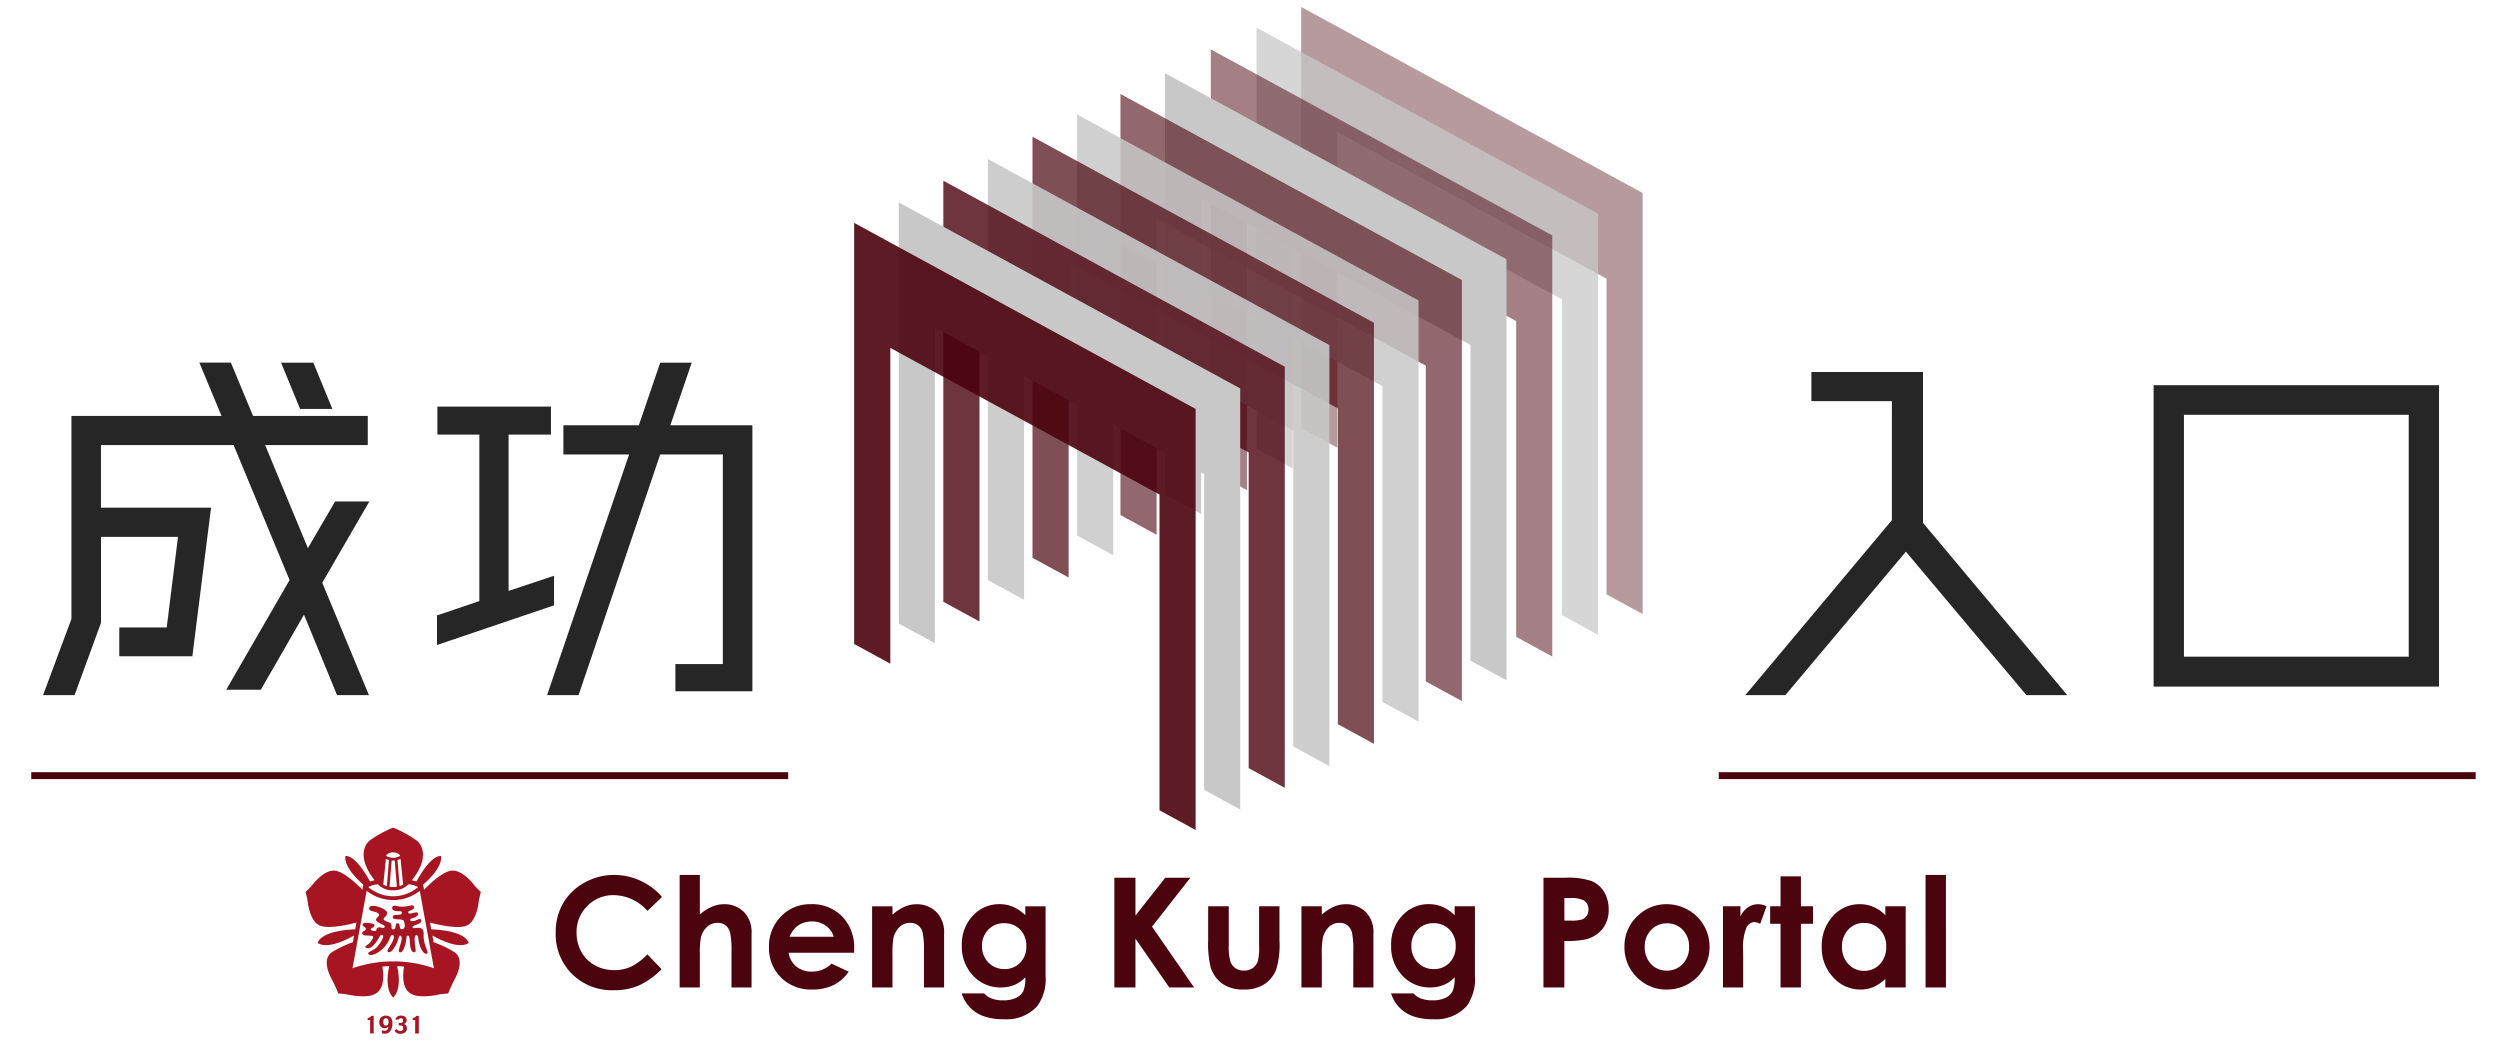
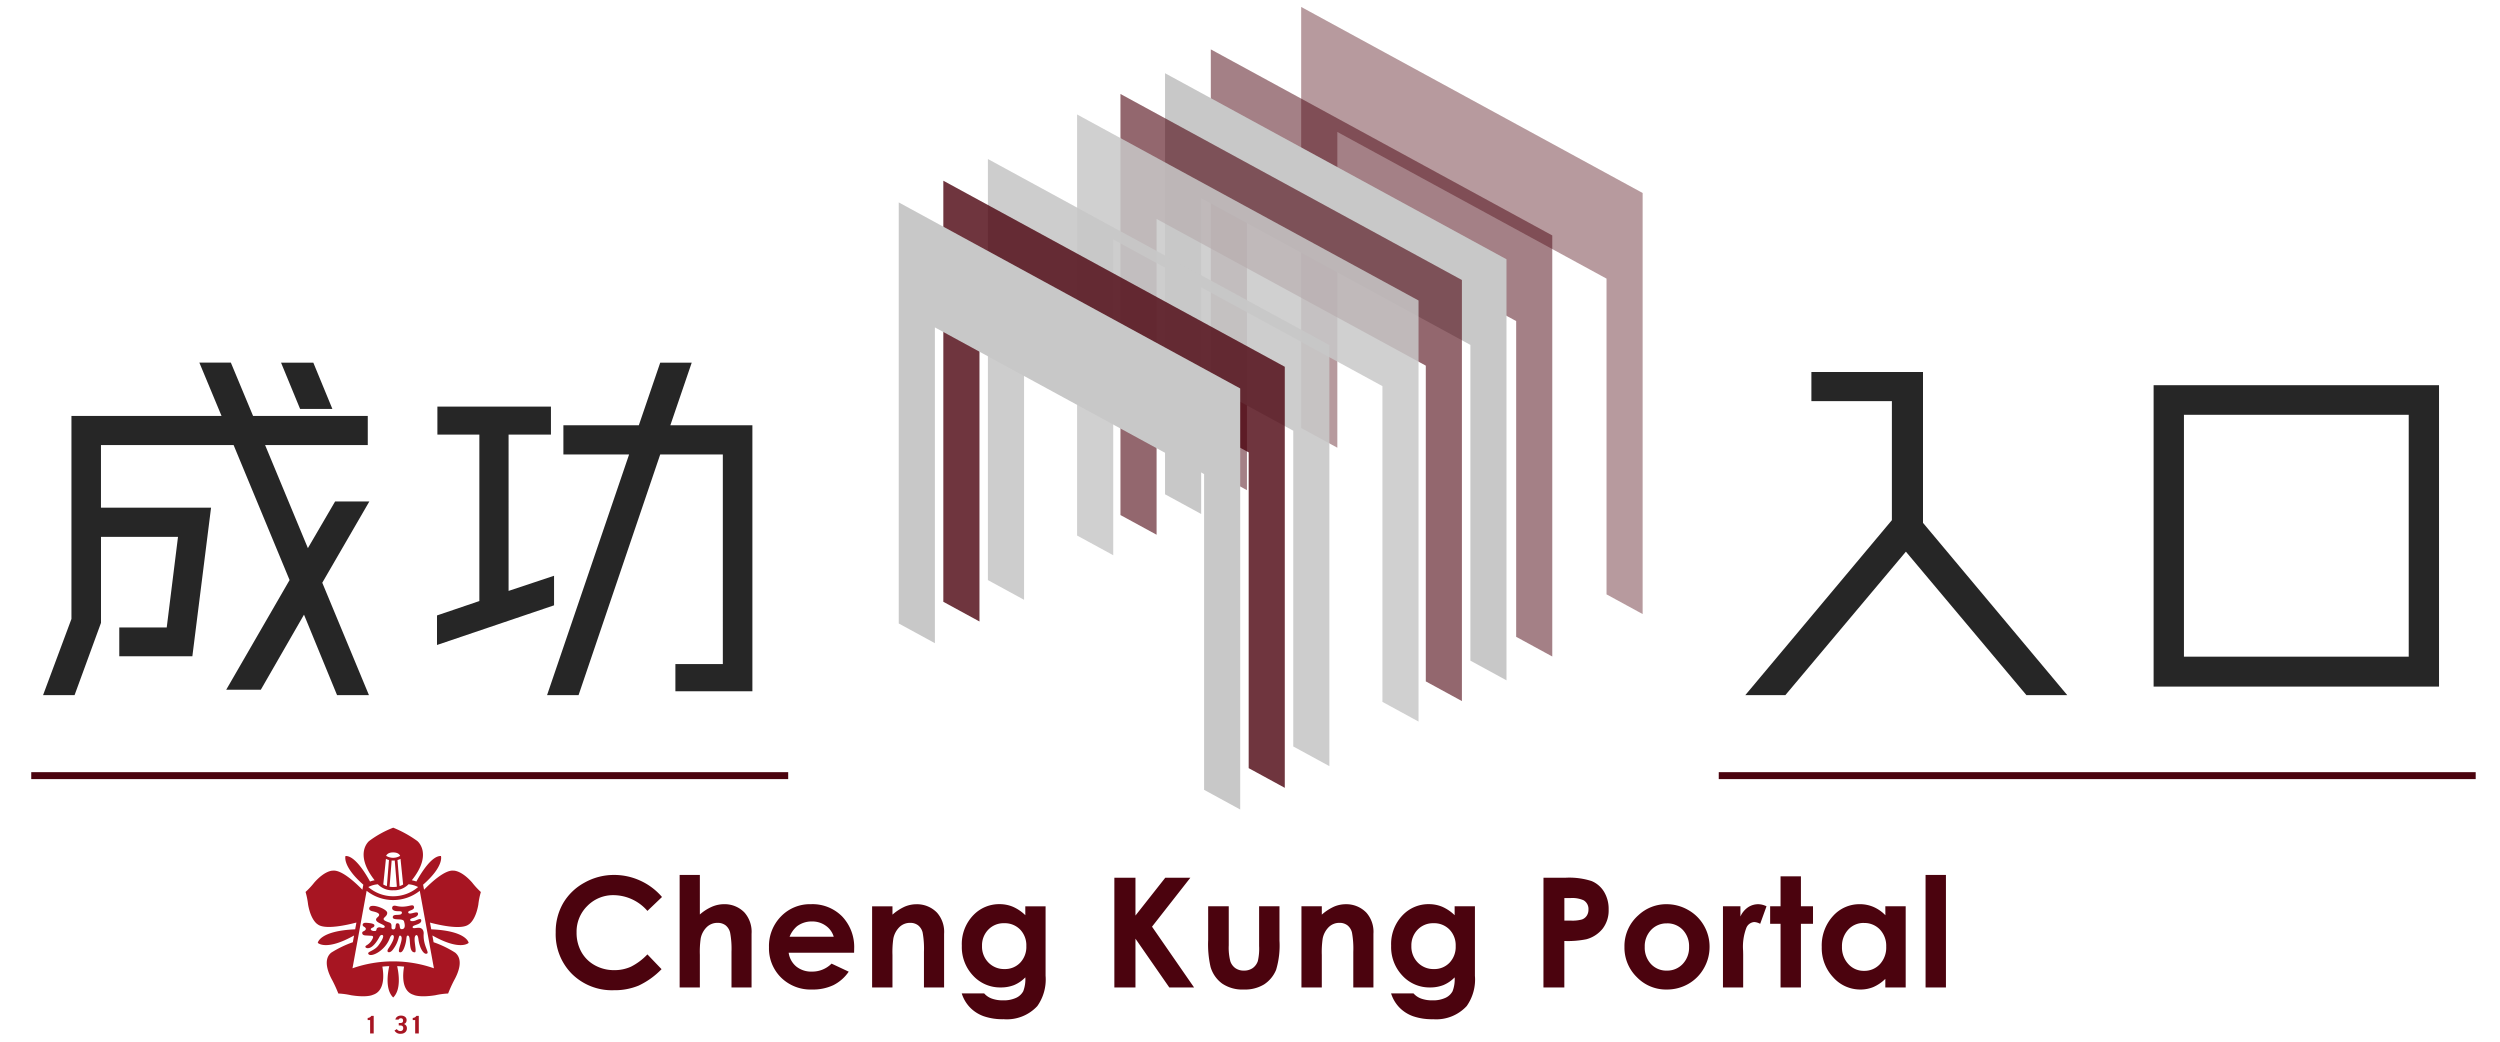
<svg xmlns="http://www.w3.org/2000/svg" width="360" height="150" viewBox="0 0 360 150">
  <defs>
    <style>.a{clip-path:url(#b);}.b{fill:#262626;}.c{fill:none;stroke:#4b030e;}.d,.f,.h,.j,.l,.n,.o{fill:#4b030e;}.e{fill:#a71522;}.f{opacity:0.4;}.g,.i,.k,.m{fill:#c8c8c8;}.g{opacity:0.75;}.h{opacity:0.5;}.j{opacity:0.6;}.k{opacity:0.85;}.l{opacity:0.7;}.m,.o{opacity:0.9;}.n{opacity:0.8;}</style>
    <clipPath id="b">
      <rect width="360" height="150" />
    </clipPath>
  </defs>
  <g id="a" class="a">
    <path class="b" d="M51.184-24.976l-6.776,11.7,6.72,16.184H46.536L41.776-8.68,35.56,2.128H30.576L39.7-13.664,31.64-33.1h-19.1v9.016H28.392L25.7-2.688H15.176V-6.832h6.832L23.632-19.88H12.544V-7.5L8.736,2.912H4.2L8.288-8.064V-37.3H29.9l-3.192-7.672h4.536L34.44-37.3H50.96v4.2H36.176l6.16,14.84,3.92-6.72ZM45.864-38.3H41.216l-2.744-6.664H43.12Zm48.664,2.352h11.816v38.3H95.256v-3.92h6.832V-31.752H93.072L81.312,2.912H76.776L88.592-31.752H79.128v-4.2H89.992l3.08-9.016h4.536ZM77.784-14.28v4.256L60.928-4.312V-8.568l6.1-2.072V-34.608H60.984V-38.64H77.336v4.032h-6.1V-12.1Z" transform="translate(2 97.191)" />
    <line class="c" x2="109" transform="translate(4.5 111.691)" />
    <path class="d" d="M16.328-13.025l-2.1,2.005a6.514,6.514,0,0,0-4.83-2.269A5.19,5.19,0,0,0,5.579-11.74,5.183,5.183,0,0,0,4.028-7.922a5.643,5.643,0,0,0,.687,2.806A4.924,4.924,0,0,0,6.658-3.191a5.64,5.64,0,0,0,2.791.7,5.751,5.751,0,0,0,2.393-.489,8.579,8.579,0,0,0,2.383-1.78l2.039,2.128a11.2,11.2,0,0,1-3.309,2.37A9.03,9.03,0,0,1,9.4.4,8.185,8.185,0,0,1,3.368-1.939,8.088,8.088,0,0,1,1.021-7.928a8.2,8.2,0,0,1,1.069-4.2,7.948,7.948,0,0,1,3.062-2.954A8.634,8.634,0,0,1,9.442-16.2a8.973,8.973,0,0,1,3.765.826A9,9,0,0,1,16.328-13.025Zm2.54-3.174H21.78v5.693a6.681,6.681,0,0,1,1.729-1.112,4.459,4.459,0,0,1,1.762-.371,3.968,3.968,0,0,1,2.933,1.2,4.2,4.2,0,0,1,1.021,3.062V0h-2.89V-5.124a12.648,12.648,0,0,0-.193-2.75,1.918,1.918,0,0,0-.661-1.074A1.855,1.855,0,0,0,24.325-9.3a2.177,2.177,0,0,0-1.531.591A3.132,3.132,0,0,0,21.908-7.1a13.341,13.341,0,0,0-.129,2.406V0H18.868ZM43.989-5H34.568a3.136,3.136,0,0,0,1.09,1.982,3.421,3.421,0,0,0,2.261.736,3.91,3.91,0,0,0,2.825-1.149l2.471,1.16A5.832,5.832,0,0,1,41-.328,6.92,6.92,0,0,1,37.941.3a6.051,6.051,0,0,1-4.479-1.735,5.9,5.9,0,0,1-1.729-4.345,6.1,6.1,0,0,1,1.724-4.442,5.791,5.791,0,0,1,4.324-1.767,6.005,6.005,0,0,1,4.49,1.767A6.386,6.386,0,0,1,44-5.554ZM41.056-7.3a2.942,2.942,0,0,0-1.146-1.59,3.323,3.323,0,0,0-1.985-.612,3.51,3.51,0,0,0-2.152.688A3.831,3.831,0,0,0,34.7-7.3Zm5.527-4.383h2.933v1.2a7.036,7.036,0,0,1,1.807-1.17,4.369,4.369,0,0,1,1.657-.329,4.012,4.012,0,0,1,2.95,1.214,4.168,4.168,0,0,1,1.019,3.051V0h-2.9V-5.118A12.948,12.948,0,0,0,53.861-7.9a1.9,1.9,0,0,0-.654-1.046A1.83,1.83,0,0,0,52.055-9.3a2.159,2.159,0,0,0-1.527.6,3.179,3.179,0,0,0-.884,1.647,13.286,13.286,0,0,0-.129,2.371V0H46.583Zm22.059,0h2.922V-1.676a6.624,6.624,0,0,1-1.192,4.361,5.967,5.967,0,0,1-4.823,1.891,8.448,8.448,0,0,1-2.89-.43,5.2,5.2,0,0,1-1.977-1.262A5.145,5.145,0,0,1,59.489.859h3.233a2.672,2.672,0,0,0,1.106.747,4.579,4.579,0,0,0,1.6.252,4.22,4.22,0,0,0,1.9-.365A2.2,2.2,0,0,0,68.346.548a4.788,4.788,0,0,0,.3-2A4.858,4.858,0,0,1,67.02-.338,5.156,5.156,0,0,1,65.1,0a5.285,5.285,0,0,1-3.975-1.7,5.969,5.969,0,0,1-1.622-4.3,5.978,5.978,0,0,1,1.719-4.469,5.127,5.127,0,0,1,3.717-1.525,4.944,4.944,0,0,1,1.907.371,6.041,6.041,0,0,1,1.8,1.219ZM65.6-9.249a3.054,3.054,0,0,0-2.288.929,3.218,3.218,0,0,0-.9,2.336,3.264,3.264,0,0,0,.924,2.4,3.128,3.128,0,0,0,2.32.935,3,3,0,0,0,2.25-.913,3.294,3.294,0,0,0,.886-2.4A3.254,3.254,0,0,0,67.9-8.336,3.072,3.072,0,0,0,65.6-9.249ZM81.467-15.8h3.04v5.448L88.8-15.8h3.612L86.891-8.75,92.945,0H89.379L84.507-7.021V0h-3.04Zm13.508,4.114H97.94v5.629a7.794,7.794,0,0,0,.226,2.283,1.992,1.992,0,0,0,.727.994,2.08,2.08,0,0,0,1.233.354,2.154,2.154,0,0,0,1.244-.349,2.048,2.048,0,0,0,.759-1.026,7.866,7.866,0,0,0,.183-2.159v-5.726h2.933v4.952a12.147,12.147,0,0,1-.483,4.189,4.57,4.57,0,0,1-1.74,2.111A5.327,5.327,0,0,1,100.1.3a5.183,5.183,0,0,1-3.11-.859,4.54,4.54,0,0,1-1.67-2.4,14.518,14.518,0,0,1-.344-3.867Zm13.433,0h2.933v1.2a7.036,7.036,0,0,1,1.807-1.17,4.369,4.369,0,0,1,1.657-.329,4.012,4.012,0,0,1,2.95,1.214,4.168,4.168,0,0,1,1.019,3.051V0h-2.9V-5.118a12.948,12.948,0,0,0-.188-2.779,1.9,1.9,0,0,0-.654-1.046,1.83,1.83,0,0,0-1.152-.359,2.159,2.159,0,0,0-1.527.6,3.179,3.179,0,0,0-.884,1.647,13.286,13.286,0,0,0-.129,2.371V0h-2.933Zm22.059,0h2.922V-1.676A6.624,6.624,0,0,1,132.2,2.686a5.967,5.967,0,0,1-4.823,1.891,8.448,8.448,0,0,1-2.89-.43,5.2,5.2,0,0,1-1.977-1.262A5.145,5.145,0,0,1,121.315.859h3.233a2.672,2.672,0,0,0,1.106.747,4.579,4.579,0,0,0,1.6.252,4.22,4.22,0,0,0,1.9-.365,2.2,2.2,0,0,0,1.015-.945,4.788,4.788,0,0,0,.3-2,4.858,4.858,0,0,1-1.622,1.112A5.156,5.156,0,0,1,126.922,0a5.285,5.285,0,0,1-3.975-1.7,5.969,5.969,0,0,1-1.622-4.3,5.978,5.978,0,0,1,1.719-4.469,5.127,5.127,0,0,1,3.717-1.525,4.944,4.944,0,0,1,1.907.371,6.041,6.041,0,0,1,1.8,1.219Zm-3.04,2.438a3.054,3.054,0,0,0-2.288.929,3.218,3.218,0,0,0-.9,2.336,3.264,3.264,0,0,0,.924,2.4,3.128,3.128,0,0,0,2.32.935,3,3,0,0,0,2.25-.913,3.294,3.294,0,0,0,.886-2.4,3.254,3.254,0,0,0-.892-2.374A3.072,3.072,0,0,0,127.427-9.249ZM143.261-15.8h3.19a10.5,10.5,0,0,1,3.733.478,3.8,3.8,0,0,1,1.8,1.547,4.777,4.777,0,0,1,.661,2.562,4.3,4.3,0,0,1-.865,2.75,4.486,4.486,0,0,1-2.347,1.525,13.494,13.494,0,0,1-3.169.247V0h-3.008Zm3.008,6.177h.956a5.165,5.165,0,0,0,1.568-.162,1.394,1.394,0,0,0,.693-.534,1.564,1.564,0,0,0,.252-.9,1.439,1.439,0,0,0-.709-1.337,4.042,4.042,0,0,0-1.912-.313h-.849Zm14.711-2.363a6.2,6.2,0,0,1,3.11.827,5.975,5.975,0,0,1,2.272,2.245,6.033,6.033,0,0,1,.816,3.062,6.138,6.138,0,0,1-.822,3.094,5.93,5.93,0,0,1-2.24,2.25A6.185,6.185,0,0,1,160.991.3,5.83,5.83,0,0,1,156.7-1.488a5.934,5.934,0,0,1-1.778-4.345A5.914,5.914,0,0,1,156.93-10.4,5.868,5.868,0,0,1,160.98-11.988Zm.048,2.761a3.018,3.018,0,0,0-2.276.951,3.376,3.376,0,0,0-.909,2.433,3.439,3.439,0,0,0,.9,2.471,3.005,3.005,0,0,0,2.276.945,3.04,3.04,0,0,0,2.292-.956,3.413,3.413,0,0,0,.915-2.46,3.39,3.39,0,0,0-.9-2.444A3.039,3.039,0,0,0,161.028-9.228Zm8.078-2.46h2.514v1.472a3.14,3.14,0,0,1,1.085-1.321,2.618,2.618,0,0,1,1.482-.451,2.743,2.743,0,0,1,1.192.3l-.913,2.524a2.017,2.017,0,0,0-.849-.258,1.343,1.343,0,0,0-1.144.838,7.666,7.666,0,0,0-.467,3.287l.011.569V0h-2.911ZM177.4-16h2.933v4.308h1.74v2.524h-1.74V0H177.4V-9.163h-1.5v-2.524h1.5Zm15.087,4.308h2.933V0h-2.933V-1.235a5.749,5.749,0,0,1-1.722,1.176A4.82,4.82,0,0,1,188.9.3a5.2,5.2,0,0,1-3.916-1.756,6.127,6.127,0,0,1-1.652-4.367,6.278,6.278,0,0,1,1.6-4.437,5.094,5.094,0,0,1,3.884-1.729,4.937,4.937,0,0,1,1.974.4,5.387,5.387,0,0,1,1.706,1.192Zm-3.083,2.406a2.963,2.963,0,0,0-2.259.961,3.465,3.465,0,0,0-.9,2.465,3.5,3.5,0,0,0,.915,2.492,2.966,2.966,0,0,0,2.254.978,3.021,3.021,0,0,0,2.291-.961,3.514,3.514,0,0,0,.91-2.519,3.413,3.413,0,0,0-.91-2.471A3.059,3.059,0,0,0,189.409-9.281Zm8.878-6.918h2.933V0h-2.933Z" transform="translate(79 142.192)" />
    <path class="b" d="M51.688,2.912h-5.88L28.448-17.752,11.088,2.912H5.32l21.112-25.2V-39.424H14.84v-4.2H30.912V-21.9ZM64.12-41.72h41.1V1.68H64.12ZM68.488-2.632h32.368V-37.464H68.488Z" transform="translate(246 97.191)" />
    <line class="c" x2="109" transform="translate(247.5 111.691)" />
    <g transform="translate(44 119.192)">
      <g transform="translate(8.942 27.053)">
        <path class="e" d="M312.161,278.695h-.517v-1.93h-.353v-.306a.632.632,0,0,0,.531-.3h.34Z" transform="translate(-311.29 -276.123)" />
-         <path class="e" d="M318.128,277.279a1.889,1.889,0,0,1-.269.945.926.926,0,0,1-.832.434,2.234,2.234,0,0,1-.422-.052v-.436a2.1,2.1,0,0,0,.422.062.461.461,0,0,0,.386-.171.688.688,0,0,0,.13-.41.457.457,0,0,1-.212.163.708.708,0,0,1-.268.06.772.772,0,0,1-.613-.239.891.891,0,0,1-.21-.635.958.958,0,0,1,.246-.692,1.062,1.062,0,0,1,1.392.011,1.221,1.221,0,0,1,.247.737v.222Zm-.555-.315c0-.346-.127-.521-.38-.521s-.379.175-.379.521.126.523.379.523a.33.33,0,0,0,.3-.17A.7.7,0,0,0,317.573,276.963Z" transform="translate(-314.561 -276.052)" />
        <path class="e" d="M324.458,277.885a.705.705,0,0,1-.263.581.958.958,0,0,1-.623.2.933.933,0,0,1-.9-.465l.35-.214a.426.426,0,0,0,.206.214.614.614,0,0,0,.3.072.384.384,0,0,0,.3-.119.446.446,0,0,0,.1-.312.365.365,0,0,0-.1-.276.415.415,0,0,0-.289-.094h-.255v-.359h.269c.236,0,.352-.11.352-.329,0-.234-.1-.348-.3-.348a.341.341,0,0,0-.341.188H322.8a.651.651,0,0,1,.286-.433.884.884,0,0,1,.508-.141.972.972,0,0,1,.57.153.578.578,0,0,1,.251.506.593.593,0,0,1-.1.347.5.5,0,0,1-.293.2A.614.614,0,0,1,324.458,277.885Z" transform="translate(-318.807 -276.048)" />
        <path class="e" d="M331.281,278.695h-.523v-1.93h-.352v-.306a.637.637,0,0,0,.53-.3h.344Z" transform="translate(-323.915 -276.123)" />
      </g>
      <g transform="translate(8.157 11.176)">
        <path class="e" d="M311.309,235.064c-.564.756-1.551.886-1.466,1.166.2.677,2.395-.29,3.1-2.2.206-.551.426-.458.426-.458s.651.061-.609,1.921c-.276.407-.054.521-.054.521s.287.17.675-.327c.98-1.256.771-2.167,1.1-2.026.615.263-.539,2.2-.13,2.37.3.128.58-.209.835-1.111.232-.812.088-1.287.369-1.275.543.024-.035,2.431.992,2.409.423-.009-.411-2.336.235-2.48,0,0,.213-.067.29.573a4.873,4.873,0,0,0,.28,1.15c.111.306.54,1.15.968.931.352-.179-.6-1.165-.489-2.861,0-.005.065-.764-.636-.842-.382-.043-1.044.216-.944-.156.077-.289,1.357-.31,1.221-.975-.049-.253-.463-.072-.8.074s-.754.13-.787-.049.211-.249.518-.351c.347-.116.68-.318.61-.628-.094-.442-1.408.4-1.411-.182.05-.273,1.022-.268.815-.817-.173-.46-1.011.307-2.527-.069-.752-.184-.582.451-.582.451.379.59,1.519.04,1.377.589-.123.462-1.222.026-1.3.53-.1.625,1.446.125,1.611.647.351,1.118-.213,1.151-.38,1.125-.391-.058-.05-.846-.576-.842-.445.005-.028.943-.626.876-.484-.054.086-.765-.539-.991-.367-.128-.757-.261-.808-.456-.072-.274.555-.446.511-.959-.05-.529-2.189-1.351-2.529-.795-.288.469.41.595.41.595.662.149,1.319.367.742.849-.869.728,1.041.991,1.025,1.359-.013.293-.468.163-.507.149-.383-.139-.659.057-.678.23-.036.3-.2.261-.428.255-.187,0-.737-.241-.114-.5.259-.109.262-.317.22-.394-.148-.258-1.2-.288-1.2-.288s-.381-.04-.466.224c-.074.229.226.364.226.364.486.307.037.559-.048.6-.14.065-.288.124-.244.346.033.172.185.269.455.287l.9.052s.3.011.177.317a2.112,2.112,0,0,1-.924,1.06c-.363.221-.03.452.265.4,0,0,.724.051,1.616-1.645.189-.359.425-.233.425-.233S312.356,233.655,311.309,235.064Z" transform="translate(-308.979 -229.288)" />
      </g>
      <path class="e" d="M308.932,204.252c-1.575-1.77-2.661-1.7-2.661-1.7-1.275-.151-3.338,1.805-4.254,2.752l-.137-.731c3.08-2.694,2.57-4.129,2.57-4.129-1.3-.06-2.811,2.362-3.536,3.672a4.327,4.327,0,0,0-.657-.179c3.082-3.863.779-5.66.779-5.66a16.524,16.524,0,0,0-3.445-1.908l-.014,0-.01,0a14.625,14.625,0,0,0-3.449,1.908s-2.249,1.778.782,5.66a4.4,4.4,0,0,0-.662.179c-.719-1.31-2.233-3.732-3.532-3.672,0,0-.511,1.435,2.566,4.129l-.134.731c-.915-.947-2.982-2.9-4.254-2.752,0,0-1.086-.072-2.662,1.7a11.152,11.152,0,0,1-1.267,1.368v0a11.145,11.145,0,0,1,.365,1.826c.419,2.333,1.383,2.839,1.383,2.839,1.04.823,4.257.087,5.573-.262L292.1,211c-5.167.226-5.386,1.951-5.386,1.951s1.18,1.217,5.227-1.063l-.178.971a15.392,15.392,0,0,0-3.108,1.5c-1.225.988-.447,2.922.169,4.014a20.463,20.463,0,0,1,.849,1.87h0a11.121,11.121,0,0,1,1.847.252c2.342.367,3.115-.058,3.115-.058,1.773-.538,1.581-2.927,1.379-4.064.332-.035.664-.06.99-.067-.241,1.1-.573,3.391.566,4.506h.011c1.14-1.115.808-3.41.565-4.506.328.006.659.032.994.067-.2,1.136-.395,3.525,1.375,4.064,0,0,.773.426,3.116.058a11.152,11.152,0,0,1,1.846-.252h.007a20.062,20.062,0,0,1,.846-1.87c.615-1.092,1.408-3,.169-4.014a14.841,14.841,0,0,0-3.108-1.5l-.174-.971c4.045,2.28,5.222,1.063,5.222,1.063s-.217-1.725-5.387-1.951l-.176-.968c1.315.348,4.531,1.084,5.575.262,0,0,.965-.506,1.381-2.839a10.812,10.812,0,0,1,.366-1.826v0A11.219,11.219,0,0,1,308.932,204.252Zm-9.931.275.005.024a2.51,2.51,0,0,1-.513.226l-.3-3.754a1.95,1.95,0,0,0,.437-.172Zm-1.433-4.6c.862,0,1.007.493,1.007.493a1.933,1.933,0,0,1-2.013,0S296.706,199.923,297.568,199.928Zm.534,4.94a3.345,3.345,0,0,1-1.051,0l.3-3.778a3.789,3.789,0,0,0,.447,0Zm-1.953-.341.379-3.675a1.968,1.968,0,0,0,.437.172l-.3,3.754a2.4,2.4,0,0,1-.512-.226Zm-.786-.014a2.862,2.862,0,0,0,2.212.868,2.929,2.929,0,0,0,2.212-.868,3.724,3.724,0,0,1,1.374.4,5.5,5.5,0,0,1-7.171,0A3.728,3.728,0,0,1,295.364,204.513Zm8.074,12.1a17.757,17.757,0,0,0-11.725,0l2.038-11.159a6.155,6.155,0,0,0,7.651,0Z" transform="translate(-284.954 -196.371)" />
    </g>
    <g transform="translate(-2754.46 -115.328)">
      <path class="f" d="M49.17,87.426h0l-5.2-2.836V39.122L5.205,18V63.472L0,60.636V0L49.17,26.791V37.243h0V87.426Z" transform="translate(2941.83 116.328)" />
-       <path class="g" d="M49.17,87.426h0l-5.2-2.836V39.122L5.205,18V63.472L0,60.636V0L49.17,26.791V37.243h0V87.426Z" transform="translate(2935.411 119.316)" />
      <path class="h" d="M49.17,87.426h0l-5.2-2.836V39.122L5.205,18V63.472L0,60.636V0L49.17,26.791V37.243h0V87.426Z" transform="translate(2928.817 122.439)" />
      <path class="i" d="M49.17,87.426h0l-5.2-2.836V39.122L5.205,18V63.472L0,60.636V0L49.17,26.791V37.243h0V87.426Z" transform="translate(2922.224 125.871)" />
      <path class="j" d="M49.17,87.426h0l-5.2-2.836V39.122L5.205,18V63.472L0,60.636V0L49.17,26.791V37.243h0V87.426Z" transform="translate(2915.805 128.859)" />
      <path class="k" d="M49.17,87.426h0l-5.2-2.836V39.122L5.205,18V63.472L0,60.636V0L49.17,26.791V37.243h0V87.426Z" transform="translate(2909.559 131.809)" />
-       <path class="l" d="M49.17,87.426h0l-5.2-2.836V39.122L5.205,18V63.472L0,60.636V0L49.17,26.791V37.243h0V87.426Z" transform="translate(2903.139 135.018)" />
      <path class="m" d="M49.17,87.426h0l-5.2-2.836V39.122L5.205,18V63.472L0,60.636V0L49.17,26.791V37.243h0V87.426Z" transform="translate(2896.719 138.228)" />
      <path class="n" d="M49.17,87.426h0l-5.2-2.836V39.122L5.205,18V63.472L0,60.636V0L49.17,26.791V37.243h0V87.426Z" transform="translate(2890.299 141.351)" />
      <path class="i" d="M49.17,87.426h0l-5.2-2.836V39.122L5.205,18V63.472L0,60.636V0L49.17,26.791V37.243h0V87.426Z" transform="translate(2883.879 144.474)" />
-       <path class="o" d="M49.17,87.426h0l-5.2-2.836V39.122L5.205,18V63.472L0,60.636V0L49.17,26.791V37.243h0V87.426Z" transform="translate(2877.46 147.424)" />
    </g>
  </g>
</svg>